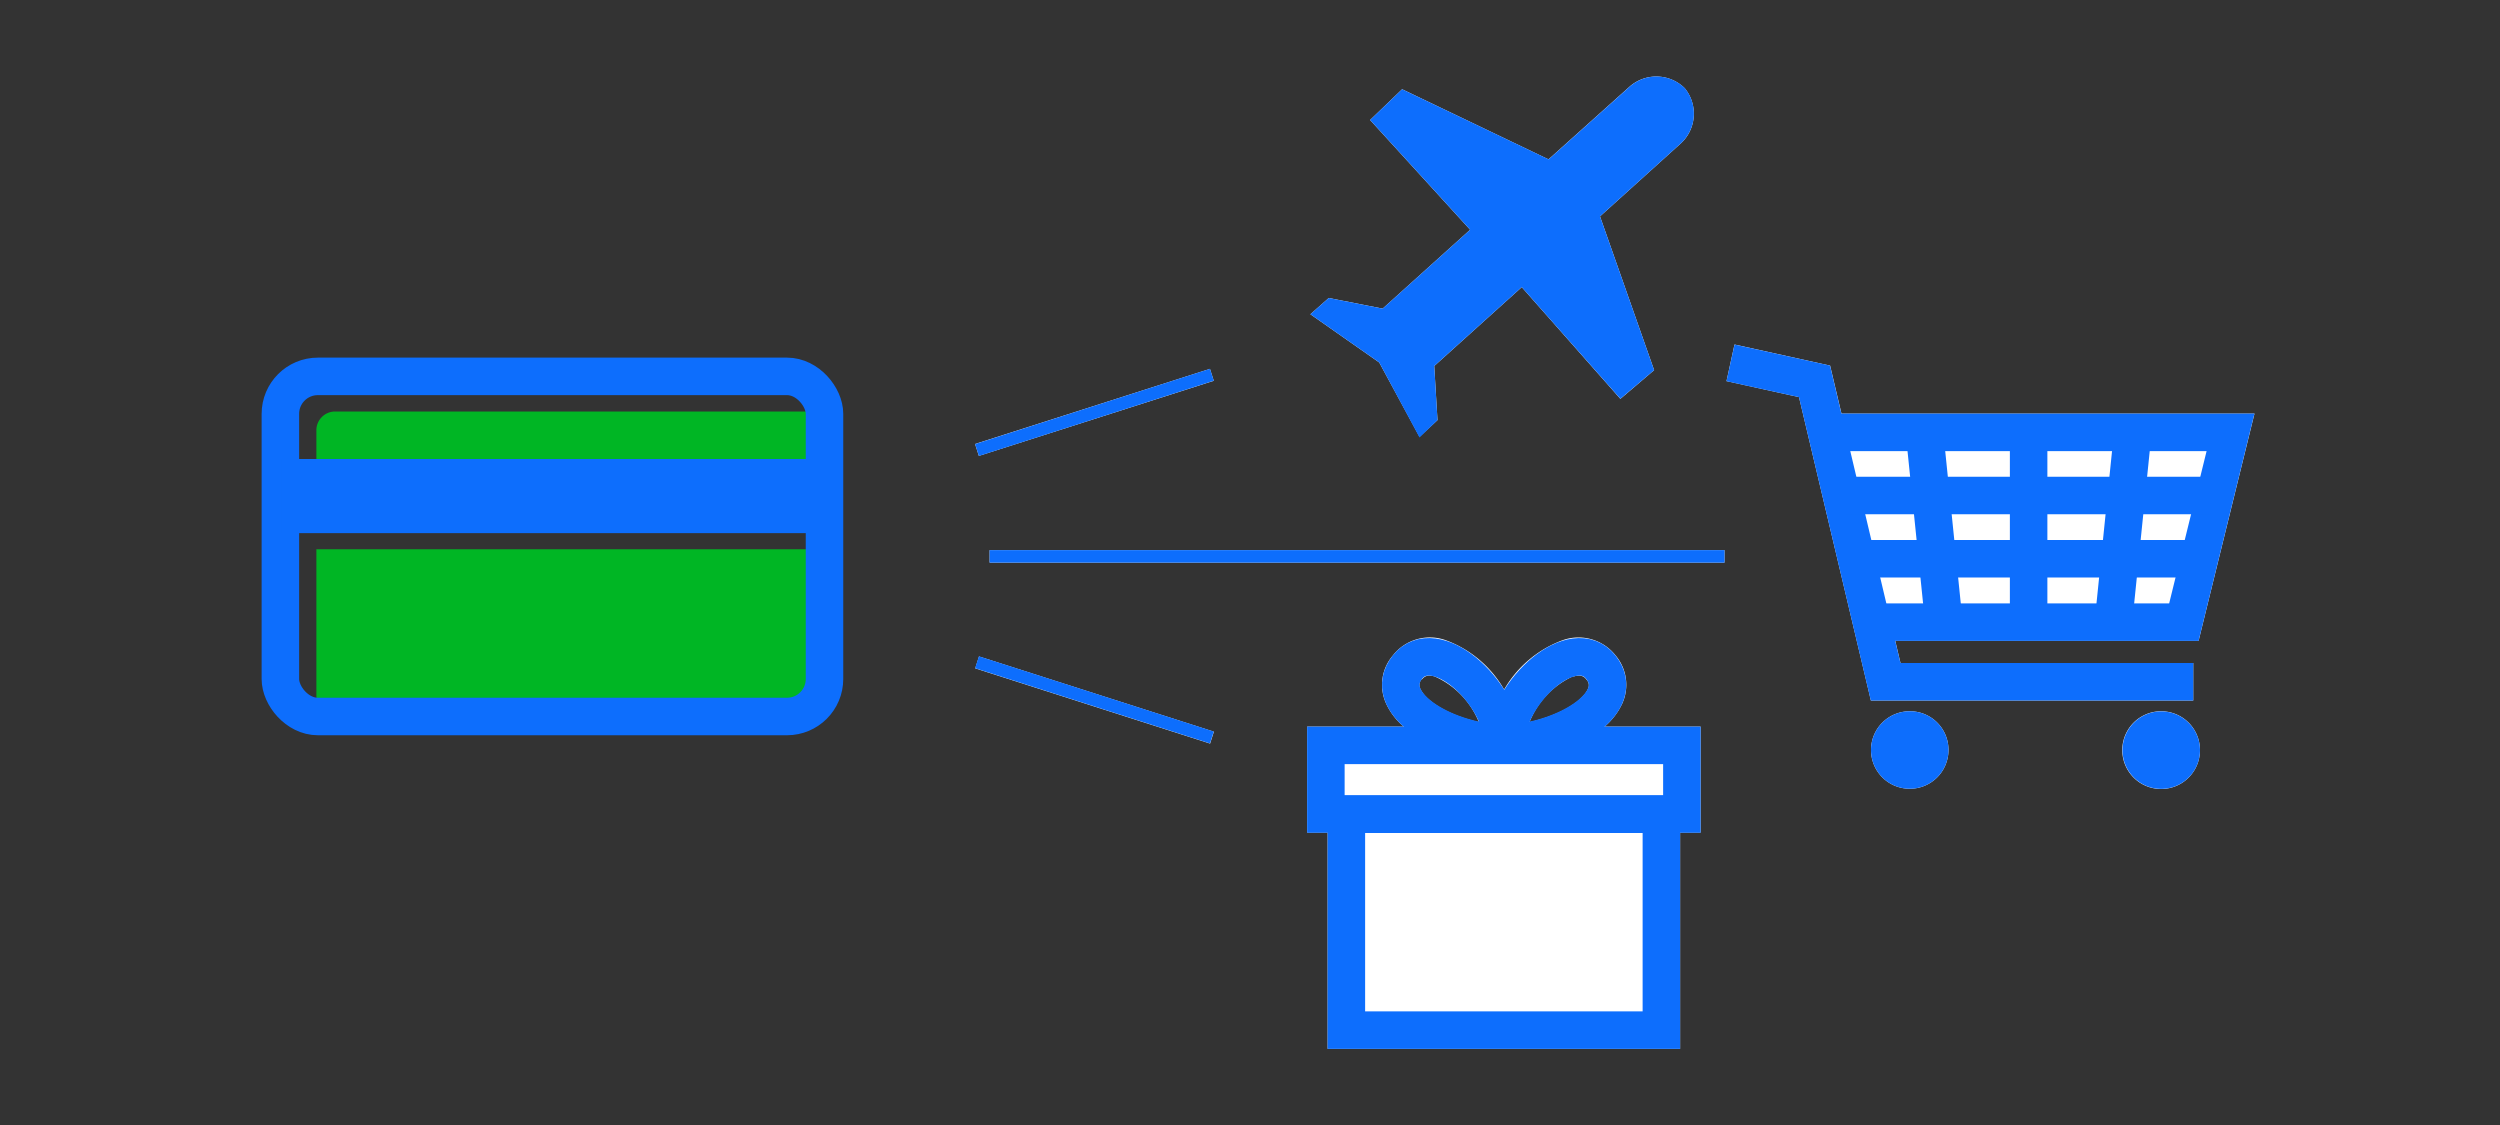
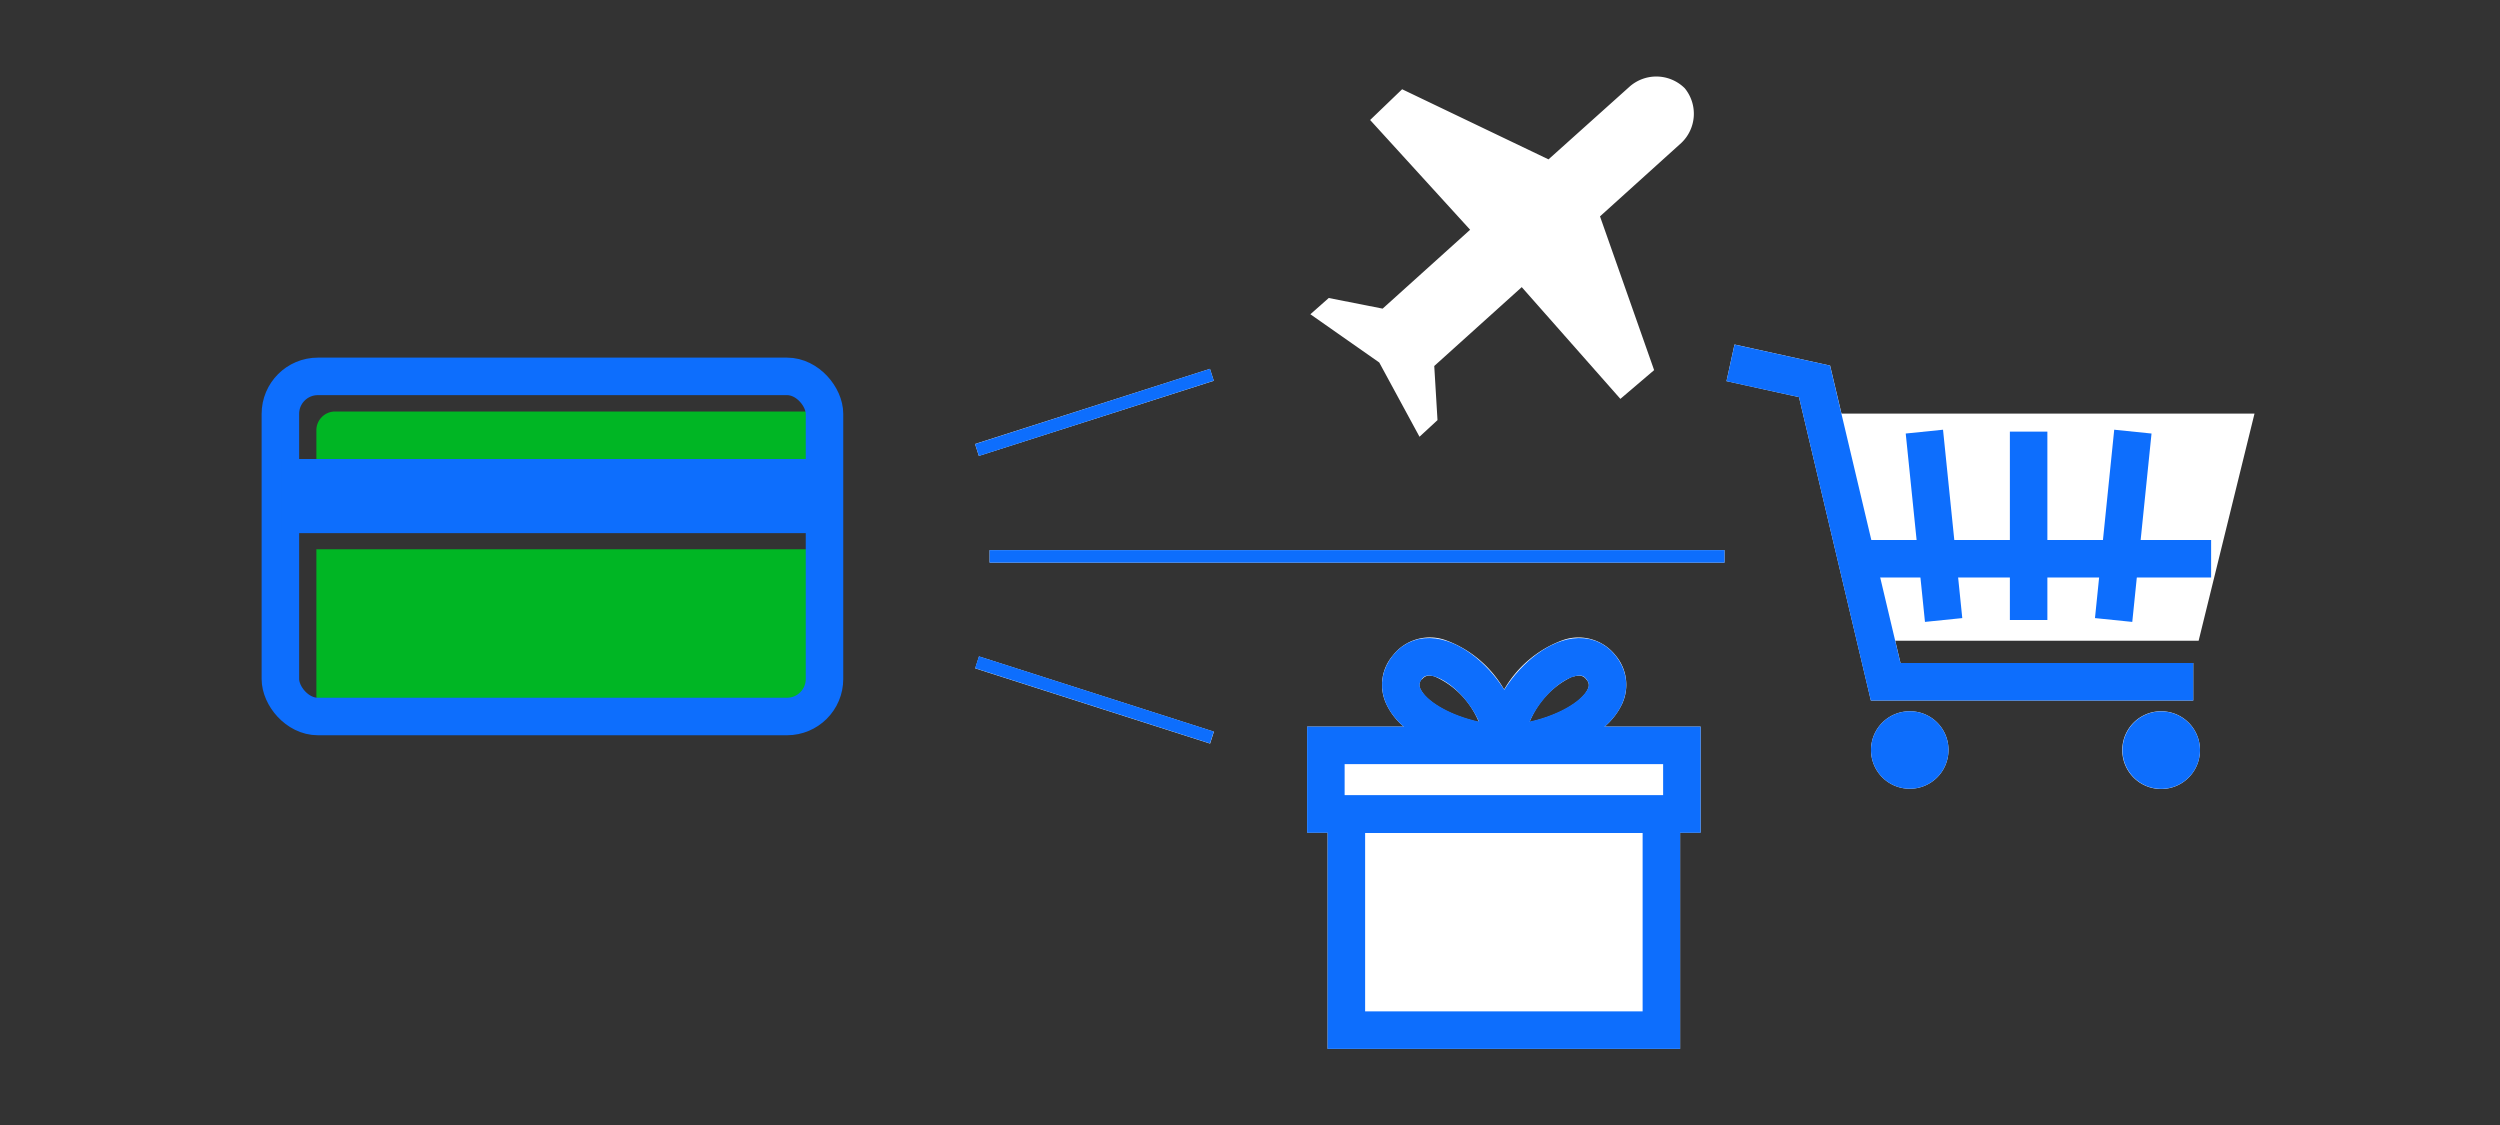
<svg xmlns="http://www.w3.org/2000/svg" viewBox="0 0 200 90">
  <rect x="0" y="0" width="200" height="90" fill="#333333" stroke="none" />
  <title>selectACreditCard_smp_200x90</title>
  <g id="FLT_ART_WORKS" data-name="FLT ART WORKS">
    <g id="FLT_ART_WORKS-2" data-name="FLT ART WORKS">
      <rect x="77.69" y="32.49" width="19.73" height="1" transform="translate(-5.89 28.23) rotate(-17.73)" style="fill:#fff" />
      <rect x="87.06" y="46.13" width="1" height="19.73" transform="translate(7.53 122.31) rotate(-72.24)" style="fill:#fff" />
      <rect x="79.17" y="44.01" width="58.79" height="1" style="fill:#fff" />
      <path d="M128.37,58.13a5.55,5.55,0,0,0,1.39-1.8,3.64,3.64,0,0,0-.5-3.88A3.78,3.78,0,0,0,125,51.22a9,9,0,0,0-4.67,3.94,8.93,8.93,0,0,0-4.66-3.94,3.75,3.75,0,0,0-4.25,1.23,3.6,3.6,0,0,0-.51,3.88,5.32,5.32,0,0,0,1.39,1.8h-7.73v8.48h1.64v17.3h28.2V66.61h1.64V58.13Zm-2.5-4a1.38,1.38,0,0,1,.45-.08.68.68,0,0,1,.58.3.65.65,0,0,1,.13.78c-.45,1-2.29,2.11-4.67,2.64a6.8,6.8,0,0,1,3.51-3.68Zm-12.1.22a.68.68,0,0,1,.58-.3,1.38,1.38,0,0,1,.45.08,6.79,6.79,0,0,1,3.51,3.64c-2.38-.53-4.22-1.65-4.67-2.64a.66.66,0,0,1,.13-.82Z" style="fill:#fff" />
      <path d="M113.56,34.94,115,33.61l-.26-4.33,7-6.31,7.89,8.94,2.7-2.3L128,17.31l6.51-5.88a3.22,3.22,0,0,0,.27-4.37,3.23,3.23,0,0,0-4.39-.15l-6.51,5.84L112.17,7.14,109.61,9.6l8,8.78-7,6.31-4.31-.85-1.47,1.3L110.34,29Z" style="fill:#fff" />
      <path d="M152.79,56.9A3.1,3.1,0,1,0,155.88,60h0a3.09,3.09,0,0,0-3.08-3.1Z" style="fill:#fff" />
      <path d="M172.86,56.9a3.11,3.11,0,1,0,.06,0Z" style="fill:#fff" />
      <polygon points="175.89 51.26 151.62 51.26 152.04 53.04 175.46 53.04 175.46 56.04 149.67 56.04 143.92 31.77 138.12 30.49 138.76 27.56 146.41 29.25 147.32 33.09 180.36 33.09 175.89 51.26" style="fill:#fff" />
      <line x1="96.95" y1="29.98" x2="78.16" y2="36" style="fill:none;stroke:#0d6efd;stroke-miterlimit:10" />
      <line x1="78.16" y1="52.98" x2="96.95" y2="59" style="fill:none;stroke:#0d6efd;stroke-miterlimit:10" />
      <line x1="79.17" y1="44.51" x2="137.96" y2="44.51" style="fill:none;stroke:#0d6efd;stroke-miterlimit:10" />
      <rect x="107.71" y="65.14" width="25.2" height="17.27" style="fill:none;stroke:#0d6efd;stroke-miterlimit:10;stroke-width:3px" />
      <rect x="106.07" y="59.63" width="28.48" height="5.49" style="fill:none;stroke:#0d6efd;stroke-miterlimit:10;stroke-width:3px" />
      <path d="M120.36,59.52c5.14-.29,9.86-3.41,7.71-6.14S120.71,55.11,120.36,59.52Z" style="fill:none;stroke:#0d6efd;stroke-miterlimit:10;stroke-width:3px" />
      <path d="M120.31,59.52c-5.14-.29-9.86-3.41-7.72-6.14S120,55.11,120.31,59.52Z" style="fill:none;stroke:#0d6efd;stroke-miterlimit:10;stroke-width:3px" />
-       <path d="M134.79,7.06a3.23,3.23,0,0,0-4.39-.15l-6.51,5.84L112.17,7.14,109.61,9.6l8,8.78-7,6.31-4.31-.85-1.47,1.3L110.34,29l3.22,6L115,33.61l-.26-4.33,7-6.31,7.89,8.93,2.7-2.29L128,17.31l6.51-5.88A3.23,3.23,0,0,0,134.79,7.06Z" style="fill:#0d6efd" />
      <path d="M176,60a3.1,3.1,0,1,1-3.11-3.09h0A3.11,3.11,0,0,1,176,60Zm-23.21-3.1A3.1,3.1,0,1,0,155.88,60h0a3.09,3.09,0,0,0-3.08-3.1Z" style="fill:#0d6efd" />
      <polyline points="138.44 29.03 145.16 30.51 150.85 54.54 175.46 54.54" style="fill:none;stroke:#0d6efd;stroke-miterlimit:10;stroke-width:3px" />
-       <polyline points="146.08 34.59 178.44 34.59 174.71 49.77 149.87 49.77" style="fill:none;stroke:#0d6efd;stroke-miterlimit:10;stroke-width:3px" />
-       <line x1="147.63" y1="39.64" x2="176.89" y2="39.64" style="fill:none;stroke:#0d6efd;stroke-miterlimit:10;stroke-width:3px" />
      <line x1="147.63" y1="44.7" x2="176.89" y2="44.7" style="fill:none;stroke:#0d6efd;stroke-miterlimit:10;stroke-width:3px" />
      <line x1="162.29" y1="34.53" x2="162.29" y2="49.6" style="fill:none;stroke:#0d6efd;stroke-miterlimit:10;stroke-width:3px" />
      <line x1="170.63" y1="34.53" x2="169.09" y2="49.6" style="fill:none;stroke:#0d6efd;stroke-miterlimit:10;stroke-width:3px" />
      <line x1="153.95" y1="34.53" x2="155.49" y2="49.6" style="fill:none;stroke:#0d6efd;stroke-miterlimit:10;stroke-width:3px" />
      <path d="M65.84,38V34.42a1.5,1.5,0,0,0-1.5-1.5H26.81a1.5,1.5,0,0,0-1.5,1.5V38Z" style="fill:#00b624" />
      <path d="M25.31,43.94V55.62a1.5,1.5,0,0,0,1.5,1.5H64.34a1.5,1.5,0,0,0,1.5-1.5V43.94Z" style="fill:#00b624" />
      <rect x="22.43" y="30.11" width="43.53" height="27.21" rx="3" style="fill:none;stroke:#0d6efd;stroke-linecap:square;stroke-miterlimit:10;stroke-width:3px" />
      <rect x="22.54" y="36.72" width="43.42" height="5.93" style="fill:#0d6efd" />
    </g>
  </g>
</svg>